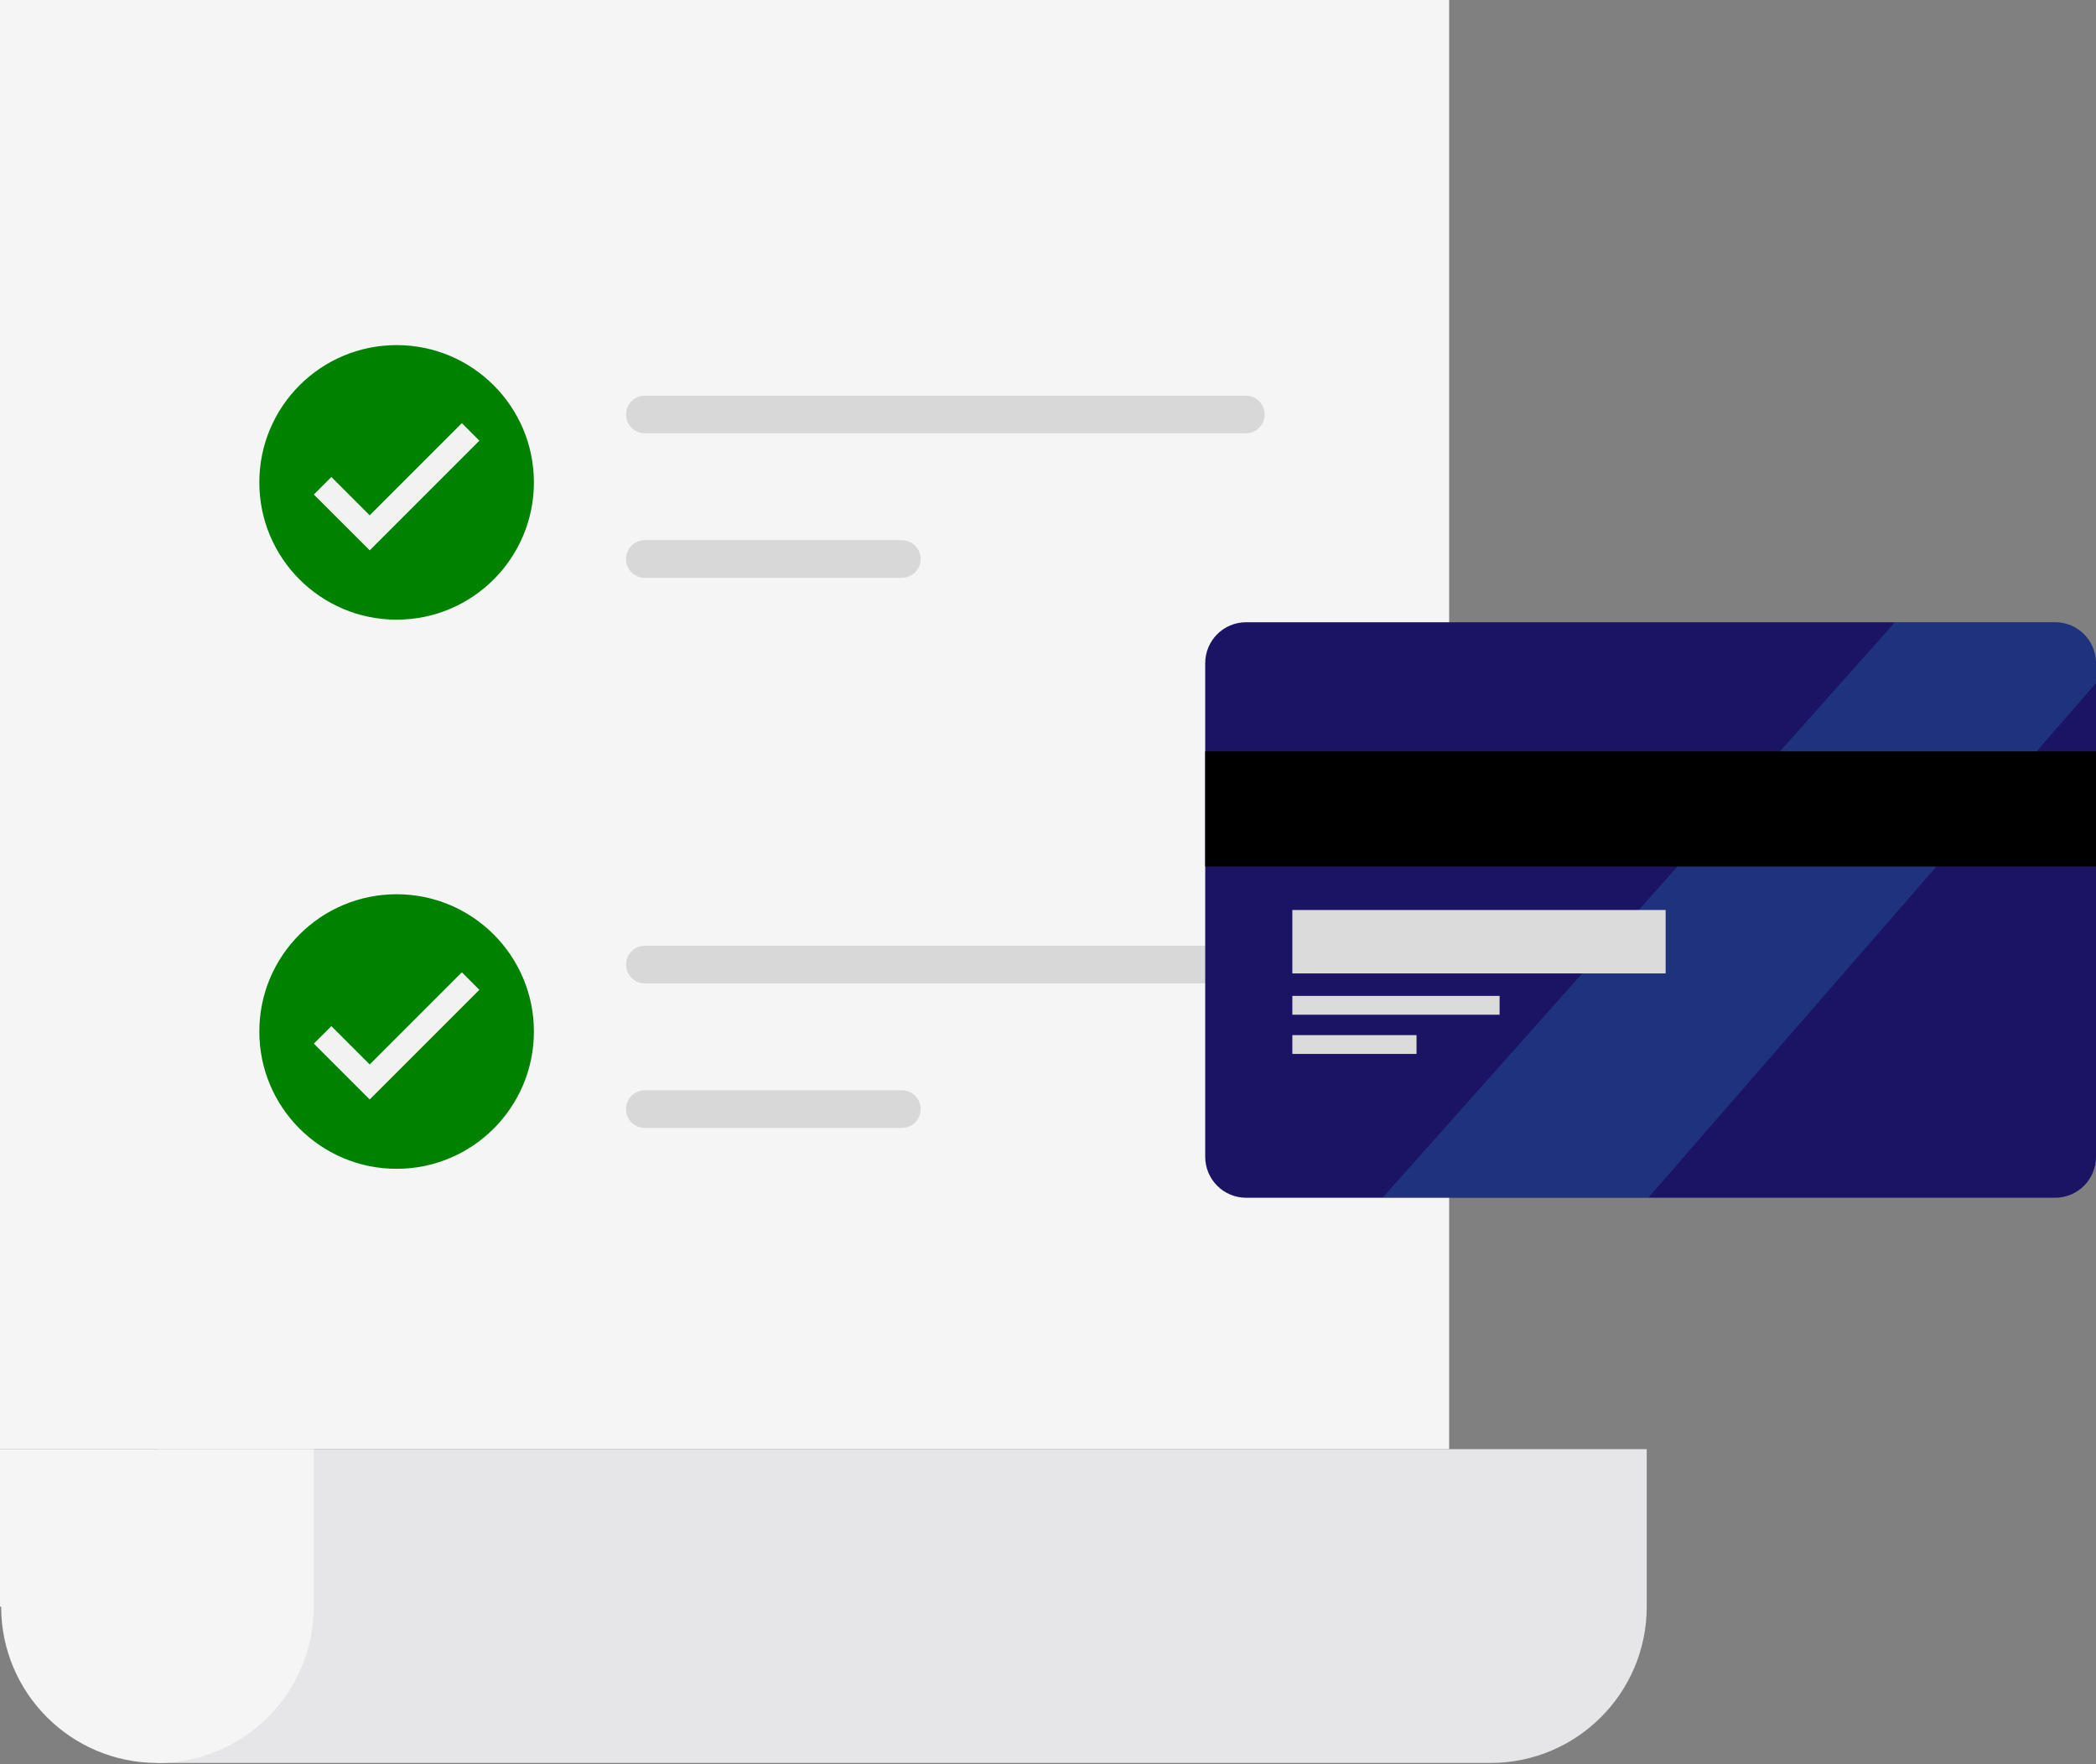
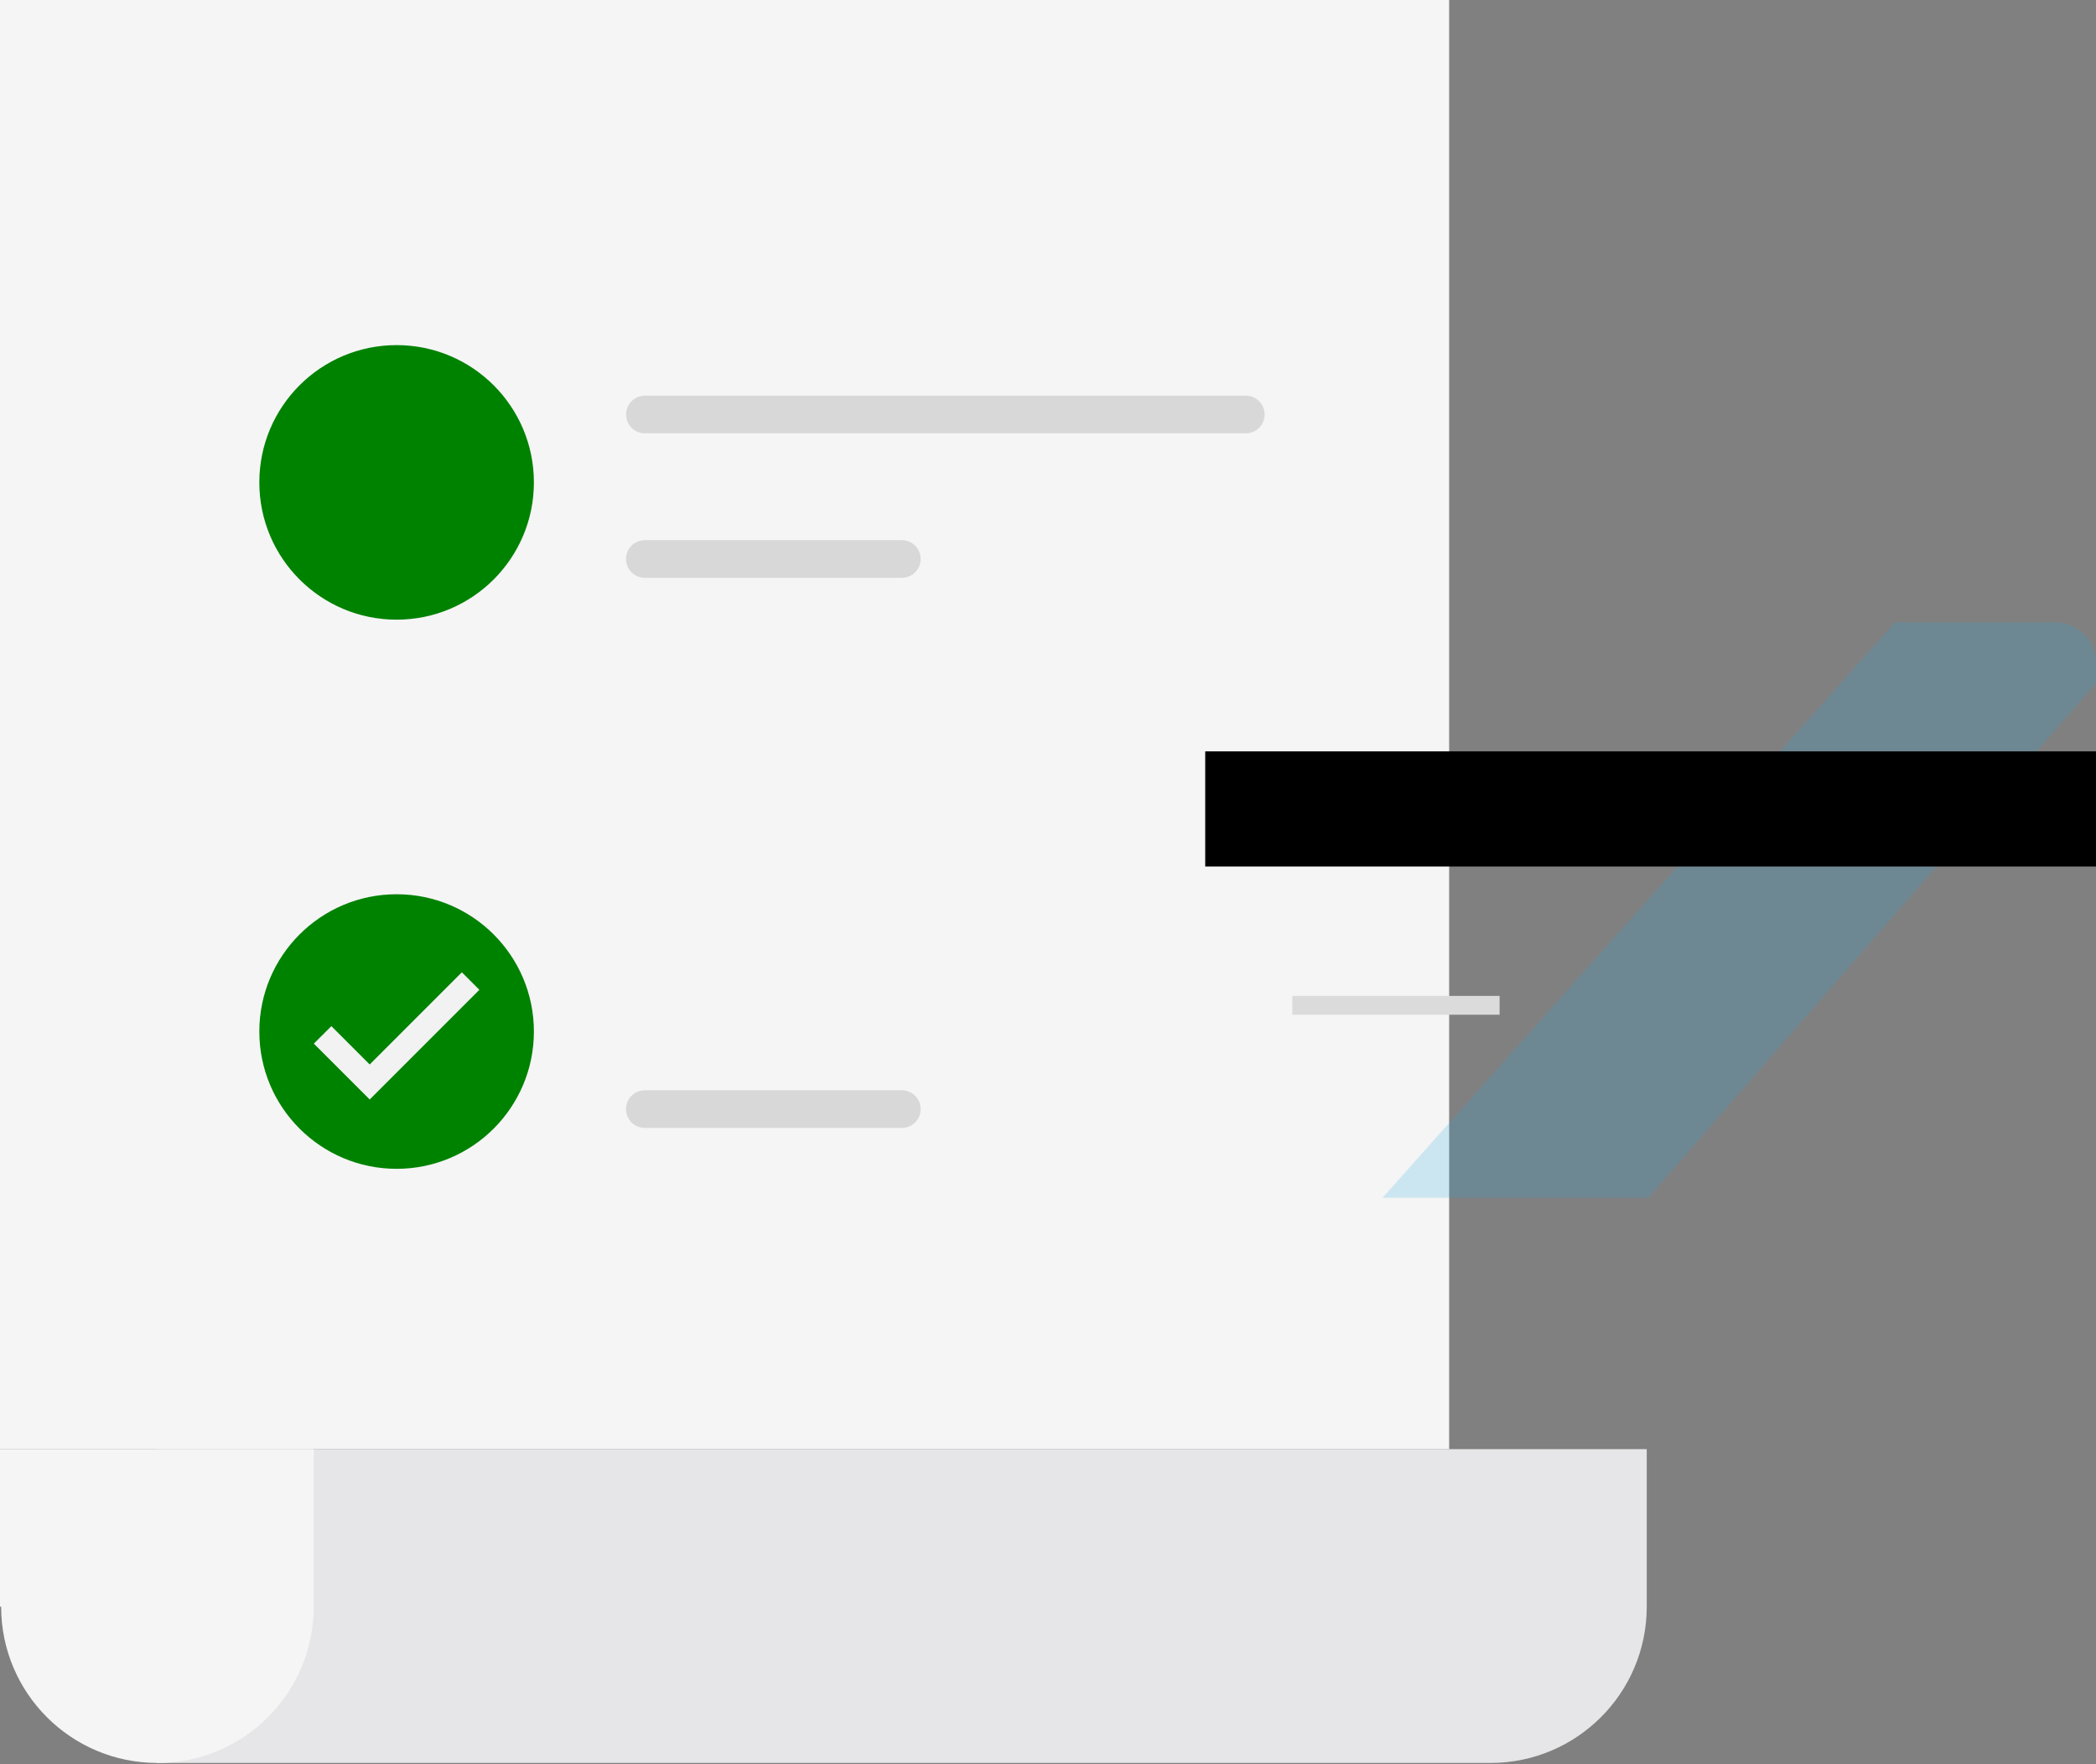
<svg xmlns="http://www.w3.org/2000/svg" width="120" height="101" viewBox="0 0 120 101" fill="none">
  <rect x="0" y="0" width="120" height="101" fill="#808080" stroke="none" />
  <g clip-path="url(#clip0_1634_1259)">
    <path d="M82.967 0H0V82.967H82.967V0Z" fill="#F5F5F5" />
    <path d="M85.302 82.967H8.981V100.932H85.299C85.299 100.932 85.32 100.932 85.331 100.932C90.274 100.932 94.279 96.927 94.279 91.984V82.967H85.299H85.302Z" fill="#E6E6E8" />
    <path d="M0 82.967V91.984H0.065C0.065 96.927 4.07 100.932 9.013 100.932C13.956 100.932 17.961 96.927 17.961 91.984V82.967H0Z" fill="#F5F5F5" />
    <path d="M22.707 35.477C27.048 35.477 30.567 31.958 30.567 27.617C30.567 23.276 27.048 19.758 22.707 19.758C18.366 19.758 14.847 23.276 14.847 27.617C14.847 31.958 18.366 35.477 22.707 35.477Z" fill="#008201" />
-     <path d="M21.166 31.508L17.968 28.311L18.971 27.308L21.166 29.503L26.443 24.226L27.445 25.229L21.166 31.508Z" fill="#F2F2F2" />
    <path d="M22.707 66.917C27.048 66.917 30.567 63.398 30.567 59.057C30.567 54.716 27.048 51.197 22.707 51.197C18.366 51.197 14.847 54.716 14.847 59.057C14.847 63.398 18.366 66.917 22.707 66.917Z" fill="#008201" />
    <path d="M21.166 62.947L17.968 59.75L18.971 58.748L21.166 60.943L26.443 55.666L27.445 56.668L21.166 62.947Z" fill="#F2F2F2" />
    <path d="M71.325 24.808H36.921C36.325 24.808 35.844 24.327 35.844 23.731C35.844 23.134 36.325 22.653 36.921 22.653H71.325C71.921 22.653 72.402 23.134 72.402 23.731C72.402 24.327 71.921 24.808 71.325 24.808Z" fill="#D8D8D8" />
    <path d="M51.632 33.081H36.918C36.322 33.081 35.84 32.6 35.84 32.004C35.84 31.407 36.322 30.926 36.918 30.926H51.632C52.228 30.926 52.709 31.407 52.709 32.004C52.709 32.6 52.228 33.081 51.632 33.081Z" fill="#D8D8D8" />
-     <path d="M71.325 56.302H36.921C36.325 56.302 35.844 55.82 35.844 55.224C35.844 54.628 36.325 54.146 36.921 54.146H71.325C71.921 54.146 72.402 54.628 72.402 55.224C72.402 55.82 71.921 56.302 71.325 56.302Z" fill="#D8D8D8" />
    <path d="M51.632 64.575H36.918C36.322 64.575 35.84 64.093 35.84 63.497C35.84 62.901 36.322 62.419 36.918 62.419H51.632C52.228 62.419 52.709 62.901 52.709 63.497C52.709 64.093 52.228 64.575 51.632 64.575Z" fill="#D8D8D8" />
-     <path d="M117.658 35.624H71.343C70.049 35.624 69.001 36.673 69.001 37.967V66.231C69.001 67.524 70.049 68.573 71.343 68.573H117.658C118.951 68.573 120 67.524 120 66.231V37.967C120 36.673 118.951 35.624 117.658 35.624Z" fill="#1B1464" />
    <g opacity="0.2">
      <path d="M120 37.967V39.109L94.369 68.573H79.152L108.49 35.624H117.658C118.951 35.624 120 36.673 120 37.967Z" fill="#29AAE1" />
    </g>
    <path d="M120 43.017H69.001V49.609H120V43.017Z" fill="black" />
-     <path d="M95.361 52.099H73.99V55.73H95.361V52.099Z" fill="#DBDBDB" />
+     <path d="M95.361 52.099V55.73H95.361V52.099Z" fill="#DBDBDB" />
    <path d="M85.855 57.017H73.99V58.094H85.855V57.017Z" fill="#DBDBDB" />
-     <path d="M81.099 59.262H73.99V60.339H81.099V59.262Z" fill="#DBDBDB" />
  </g>
  <defs>
    <clipPath id="clip0_1634_1259">
      <rect width="120" height="100.932" fill="white" />
    </clipPath>
  </defs>
</svg>